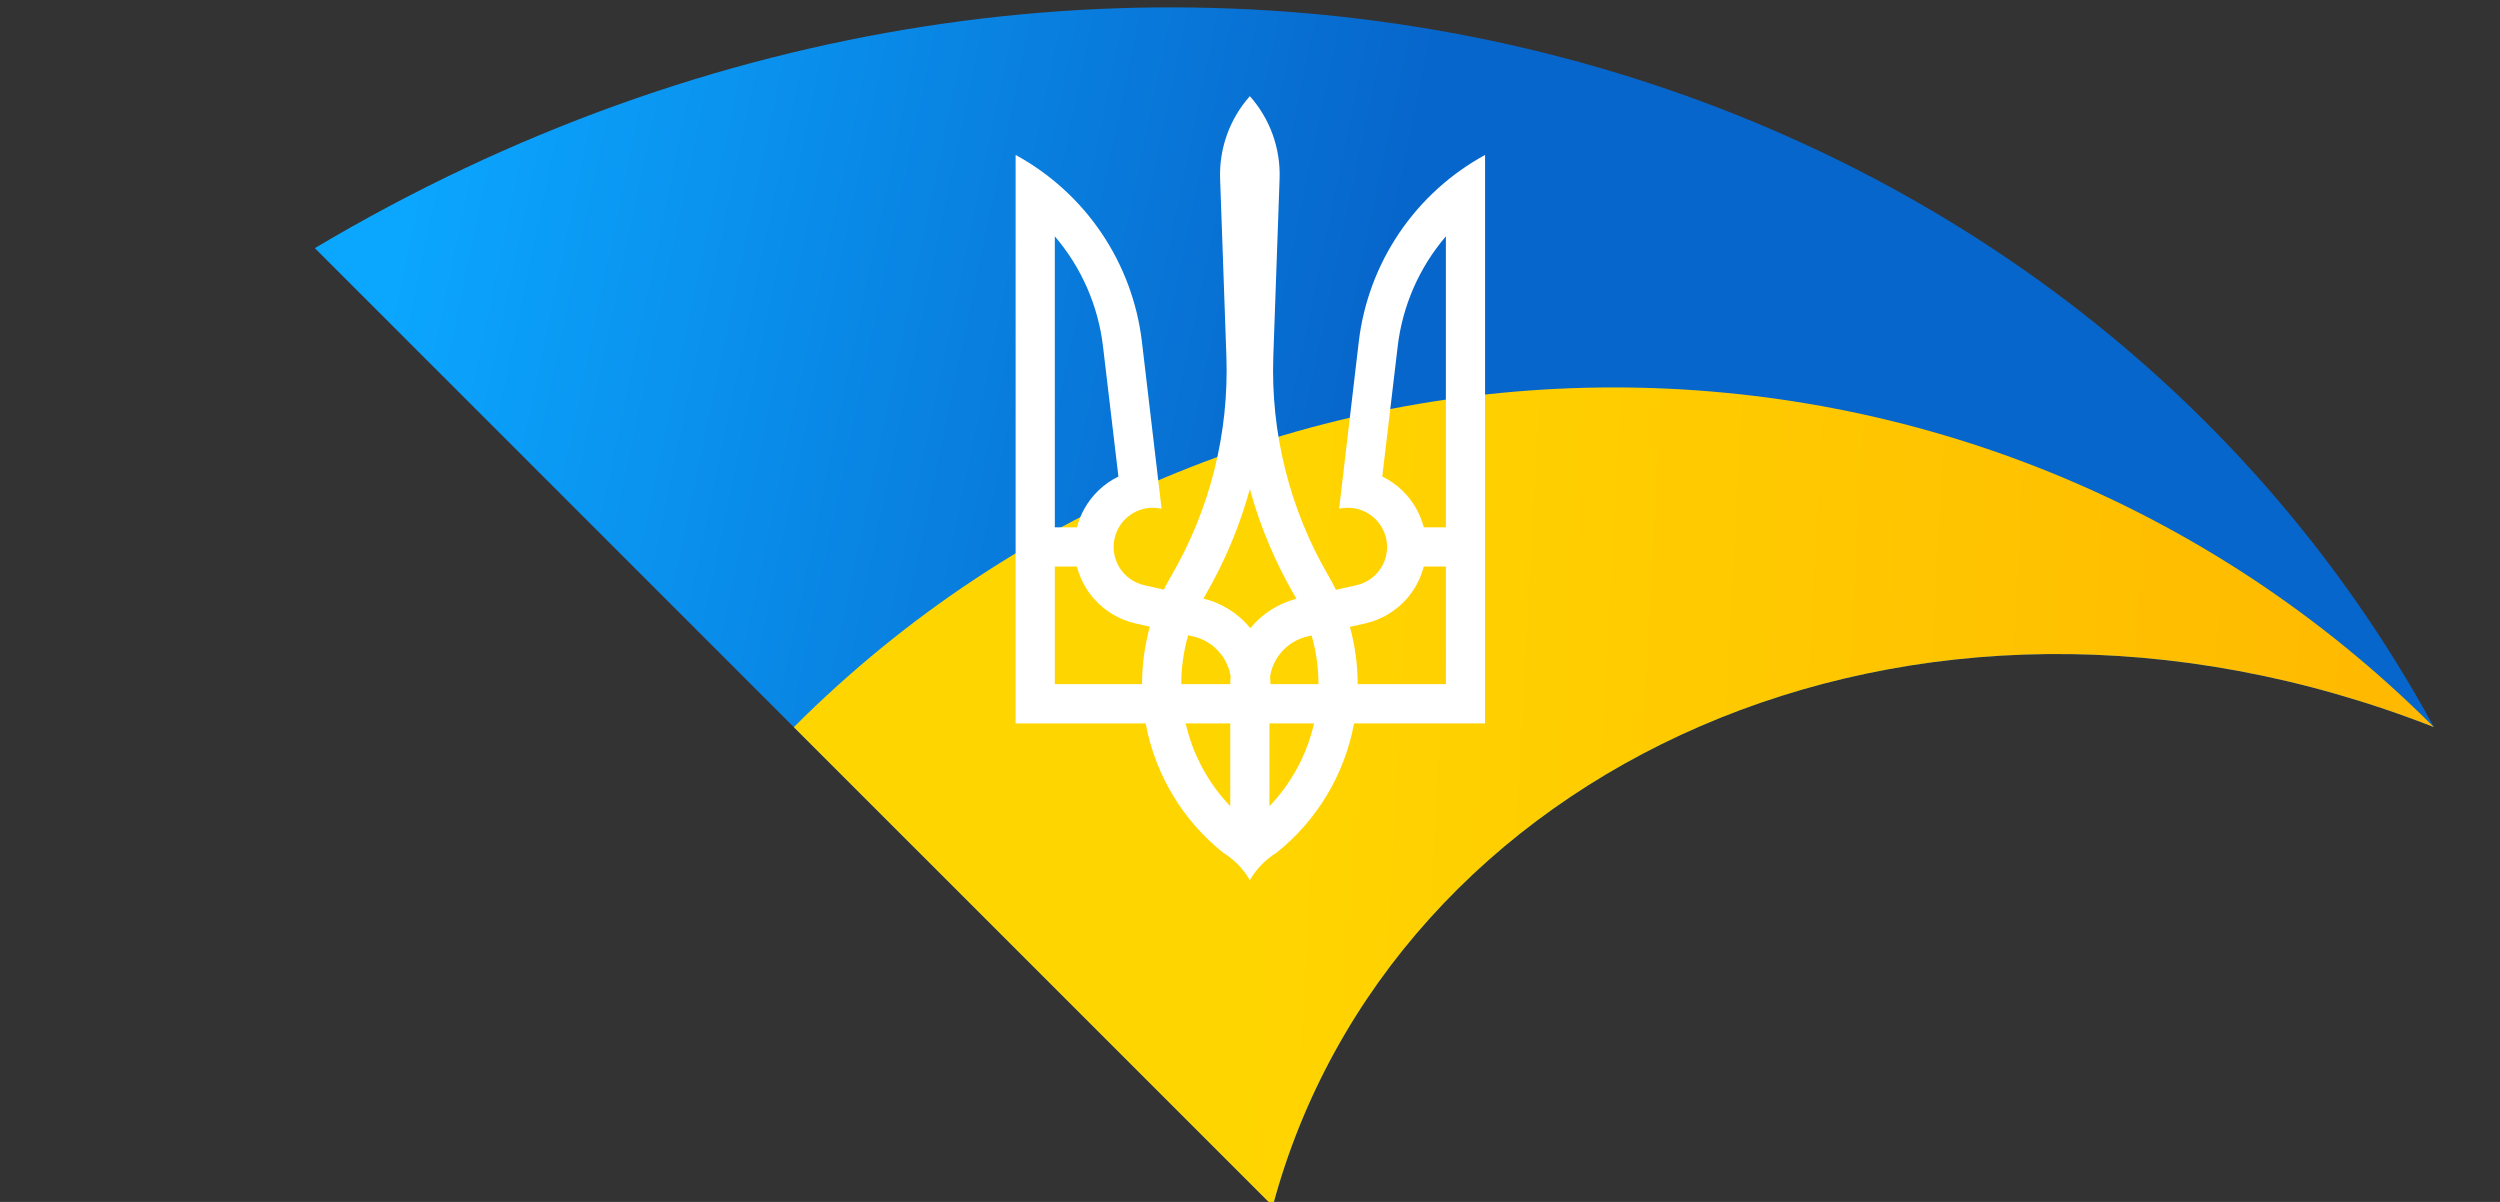
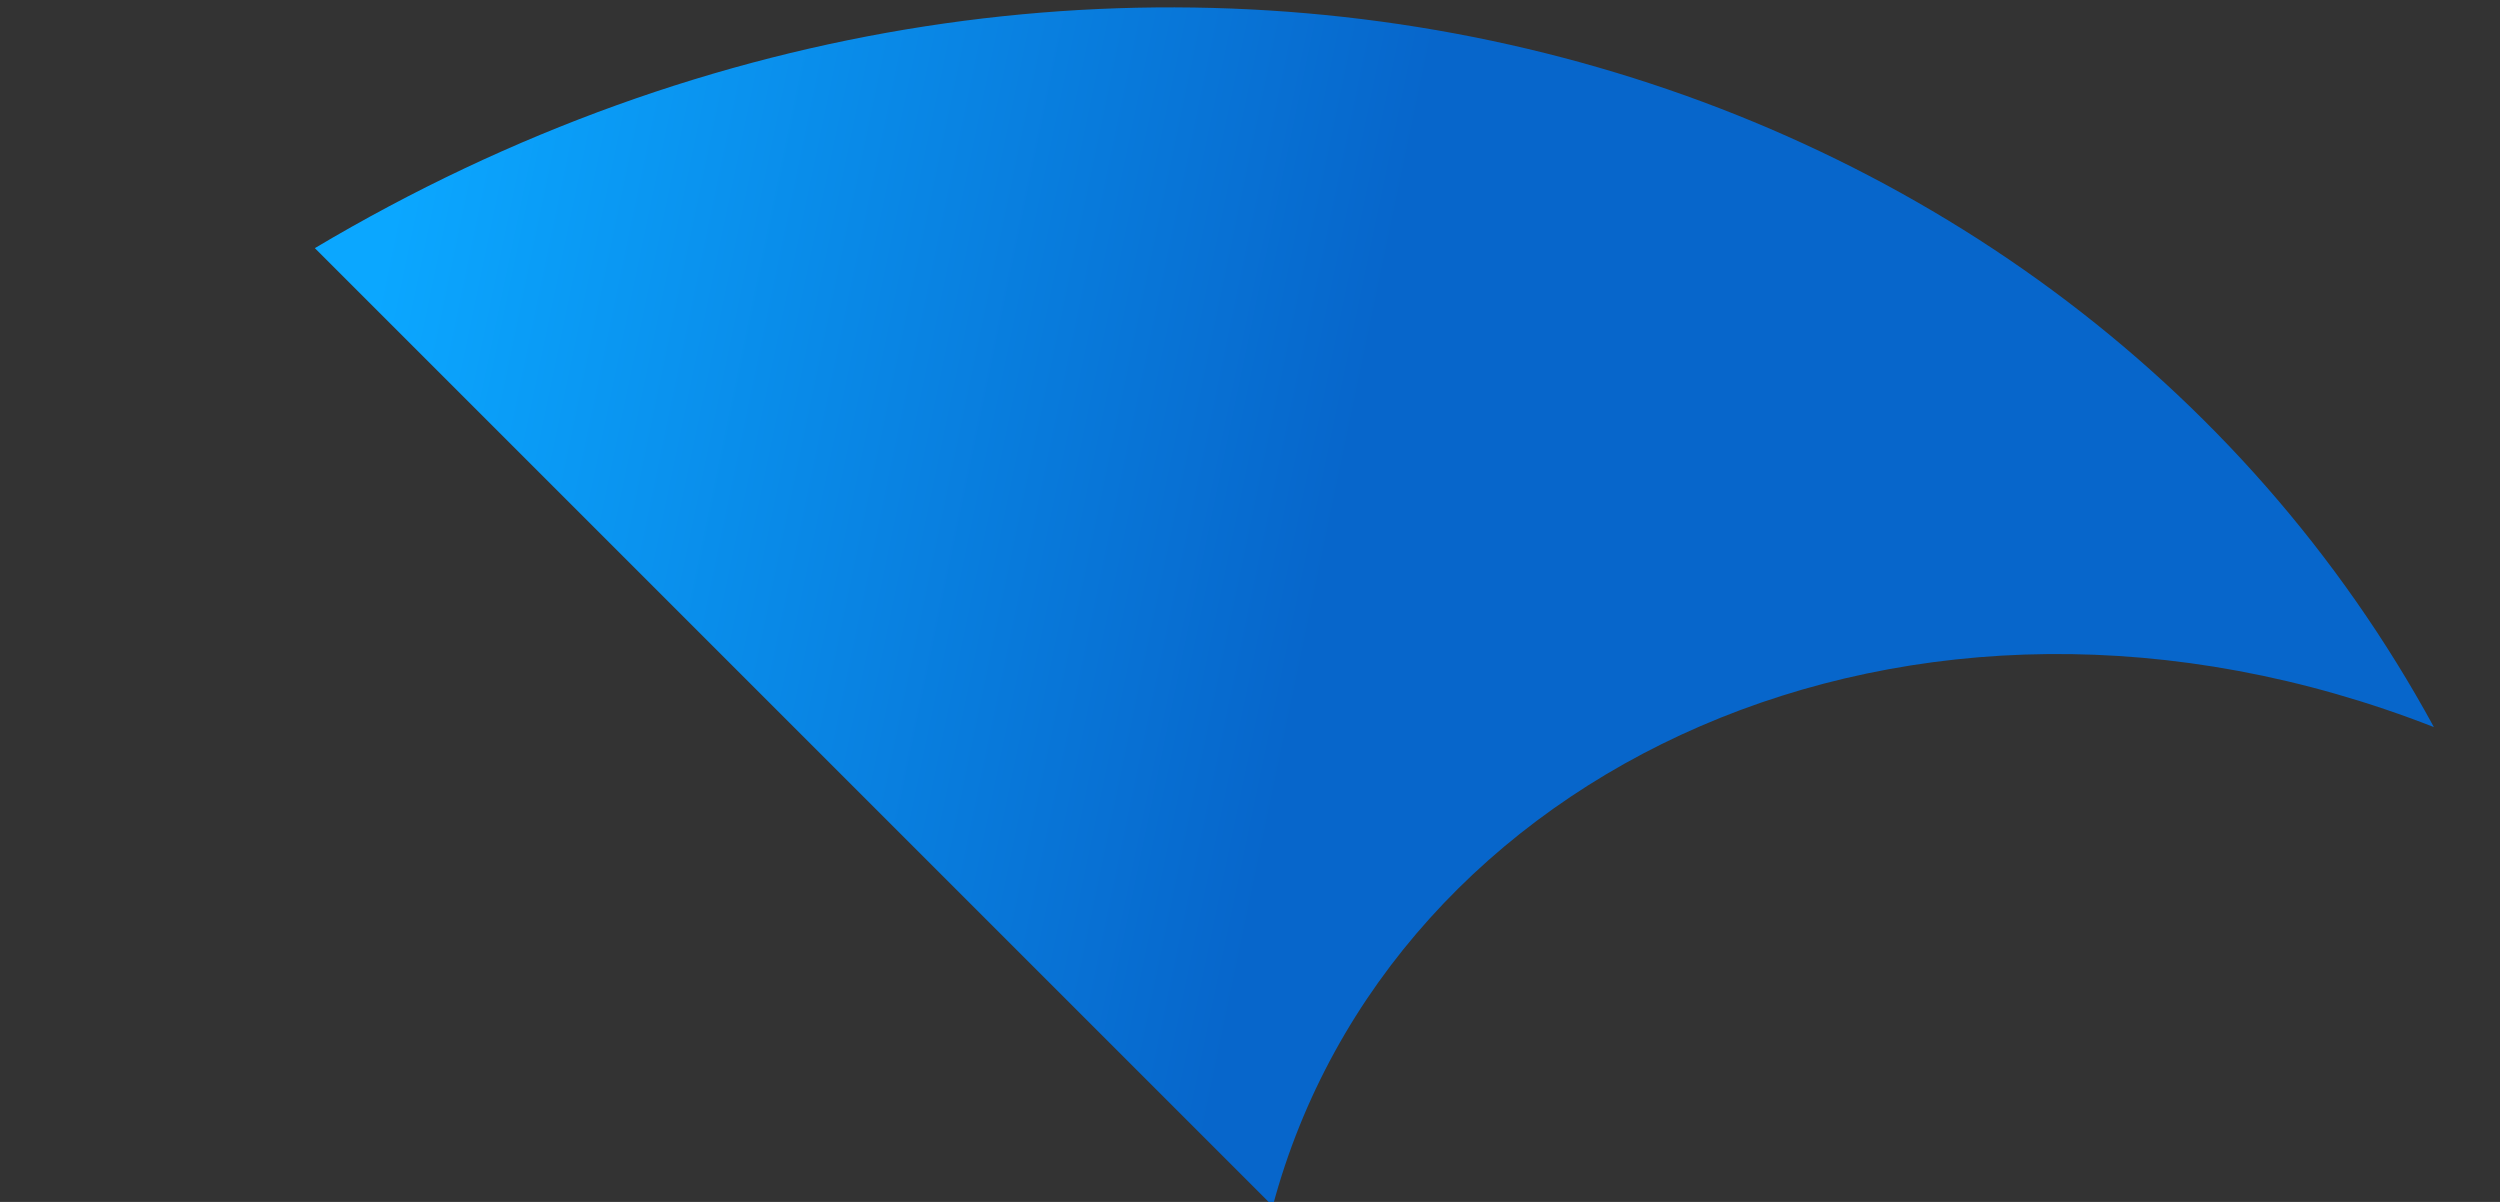
<svg xmlns="http://www.w3.org/2000/svg" width="208" height="100" viewBox="0 0 208 100" fill="none">
  <rect x="0" y="0" width="208" height="100" fill="#333333" stroke="none" />
  <g clip-path="url(#clip0_9334_47372)">
    <path d="M105.894 100.343C115.62 64.051 158.872 43.432 202.5 60.494C170.767 2.193 91.832 -18.425 26.195 20.645C52.761 47.211 79.327 73.777 105.894 100.343Z" fill="url(#paint0_linear_9334_47372)" />
-     <path d="M105.894 100.343C115.621 64.051 158.872 43.432 202.5 60.494C164.82 22.814 103.726 22.815 66.047 60.496C79.329 73.779 92.611 87.061 105.894 100.343Z" fill="url(#paint1_linear_9334_47372)" />
-     <path fill-rule="evenodd" clip-rule="evenodd" d="M105.94 29.632C105.714 36.032 107.303 42.366 110.523 47.902C110.747 48.286 110.955 48.677 111.148 49.074L112.859 48.689C113.277 48.595 113.673 48.419 114.023 48.172C114.374 47.925 114.672 47.611 114.901 47.248C115.13 46.886 115.285 46.481 115.357 46.059C115.43 45.636 115.418 45.203 115.323 44.785C115.228 44.367 115.052 43.971 114.804 43.621C114.556 43.272 114.242 42.974 113.879 42.746C113.516 42.517 113.111 42.363 112.688 42.291C112.266 42.22 111.833 42.232 111.415 42.328L113.049 28.441C113.431 25.198 114.585 22.094 116.413 19.389C118.241 16.683 120.692 14.455 123.558 12.892V60.184H112.658L112.651 60.223C111.859 64.452 109.574 68.256 106.212 70.941C105.292 71.508 104.528 72.295 103.988 73.231C103.447 72.295 102.683 71.508 101.763 70.941C98.401 68.256 96.116 64.452 95.325 60.223C95.322 60.21 95.32 60.197 95.317 60.184H84.5V12.892C87.367 14.455 89.817 16.683 91.645 19.389C93.474 22.094 94.627 25.198 95.009 28.441L96.644 42.328C96.225 42.232 95.793 42.22 95.37 42.291C94.947 42.363 94.543 42.517 94.18 42.746C93.817 42.974 93.502 43.272 93.254 43.621C93.006 43.971 92.83 44.367 92.735 44.785C92.64 45.203 92.628 45.636 92.701 46.059C92.773 46.481 92.929 46.886 93.157 47.248C93.386 47.611 93.685 47.925 94.035 48.172C94.385 48.419 94.781 48.595 95.199 48.689L96.835 49.057C97.026 48.666 97.232 48.281 97.452 47.902C100.673 42.366 102.262 36.032 102.035 29.632L101.514 14.87C101.425 12.347 102.31 9.887 103.988 8C105.665 9.887 106.551 12.347 106.462 14.87L105.94 29.632ZM95.668 52.138L94.484 51.871C93.165 51.574 91.972 50.876 91.068 49.872C90.363 49.089 89.861 48.15 89.599 47.138H87.761V56.922H95.018C95.018 55.304 95.238 53.694 95.668 52.138ZM98.28 56.922C98.28 55.543 98.475 54.174 98.855 52.855L99.257 52.945C100.16 53.148 100.967 53.653 101.545 54.376C101.987 54.928 102.276 55.584 102.387 56.275C102.368 56.49 102.358 56.706 102.358 56.922H98.28ZM98.647 60.184C99.235 62.765 100.513 65.149 102.357 67.075V60.184H98.647ZM105.7 56.922H109.695C109.695 55.549 109.503 54.186 109.125 52.872L108.802 52.945C107.899 53.148 107.091 53.653 106.513 54.376C106.071 54.928 105.783 55.584 105.671 56.275C105.69 56.49 105.7 56.706 105.7 56.922ZM104.029 52.261C105.016 51.06 106.358 50.206 107.861 49.817C107.81 49.725 107.757 49.633 107.704 49.542C106.089 46.765 104.839 43.79 103.988 40.692C103.136 43.79 101.887 46.765 100.271 49.542C100.221 49.627 100.173 49.713 100.125 49.799C101.657 50.178 103.026 51.041 104.029 52.261ZM87.761 43.876V19.664C89.973 22.248 91.368 25.431 91.768 28.809L93.052 39.646C91.838 40.239 90.838 41.194 90.191 42.38C89.931 42.855 89.733 43.358 89.599 43.876H87.761ZM105.618 67.075V60.184H109.329C108.74 62.765 107.463 65.149 105.618 67.075ZM112.312 52.155C112.739 53.706 112.957 55.31 112.957 56.922H120.297V47.138H118.459C118.197 48.15 117.696 49.089 116.991 49.872C116.086 50.876 114.893 51.574 113.575 51.871L112.312 52.155ZM120.297 19.664V43.876H118.459C118.325 43.358 118.127 42.855 117.868 42.38C117.22 41.194 116.22 40.239 115.006 39.646L116.29 28.809C116.691 25.431 118.085 22.248 120.297 19.664Z" fill="white" />
  </g>
  <defs>
    <linearGradient id="paint0_linear_9334_47372" x1="31.892" y1="21.54" x2="204.69" y2="57.619" gradientUnits="userSpaceOnUse">
      <stop stop-color="#0BA7FF" />
      <stop offset="0.465" stop-color="#0766CB" />
    </linearGradient>
    <linearGradient id="paint1_linear_9334_47372" x1="104.998" y1="53.346" x2="202.79" y2="58.568" gradientUnits="userSpaceOnUse">
      <stop stop-color="#FFD500" />
      <stop offset="1" stop-color="#FFB800" />
    </linearGradient>
    <clipPath id="clip0_9334_47372">
      <rect width="207" height="100" fill="white" transform="translate(0.5)" />
    </clipPath>
  </defs>
</svg>